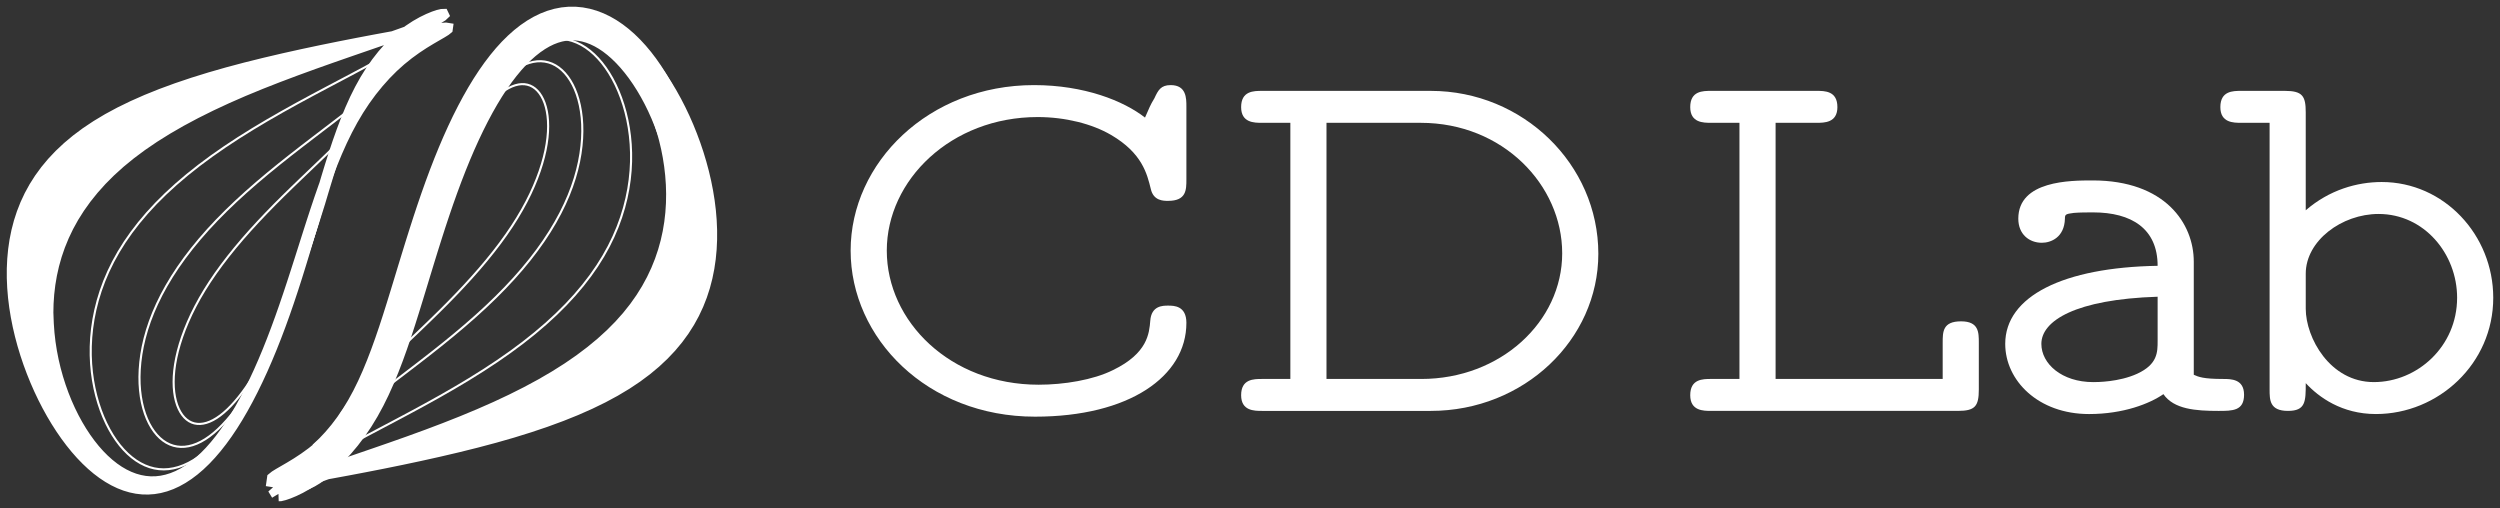
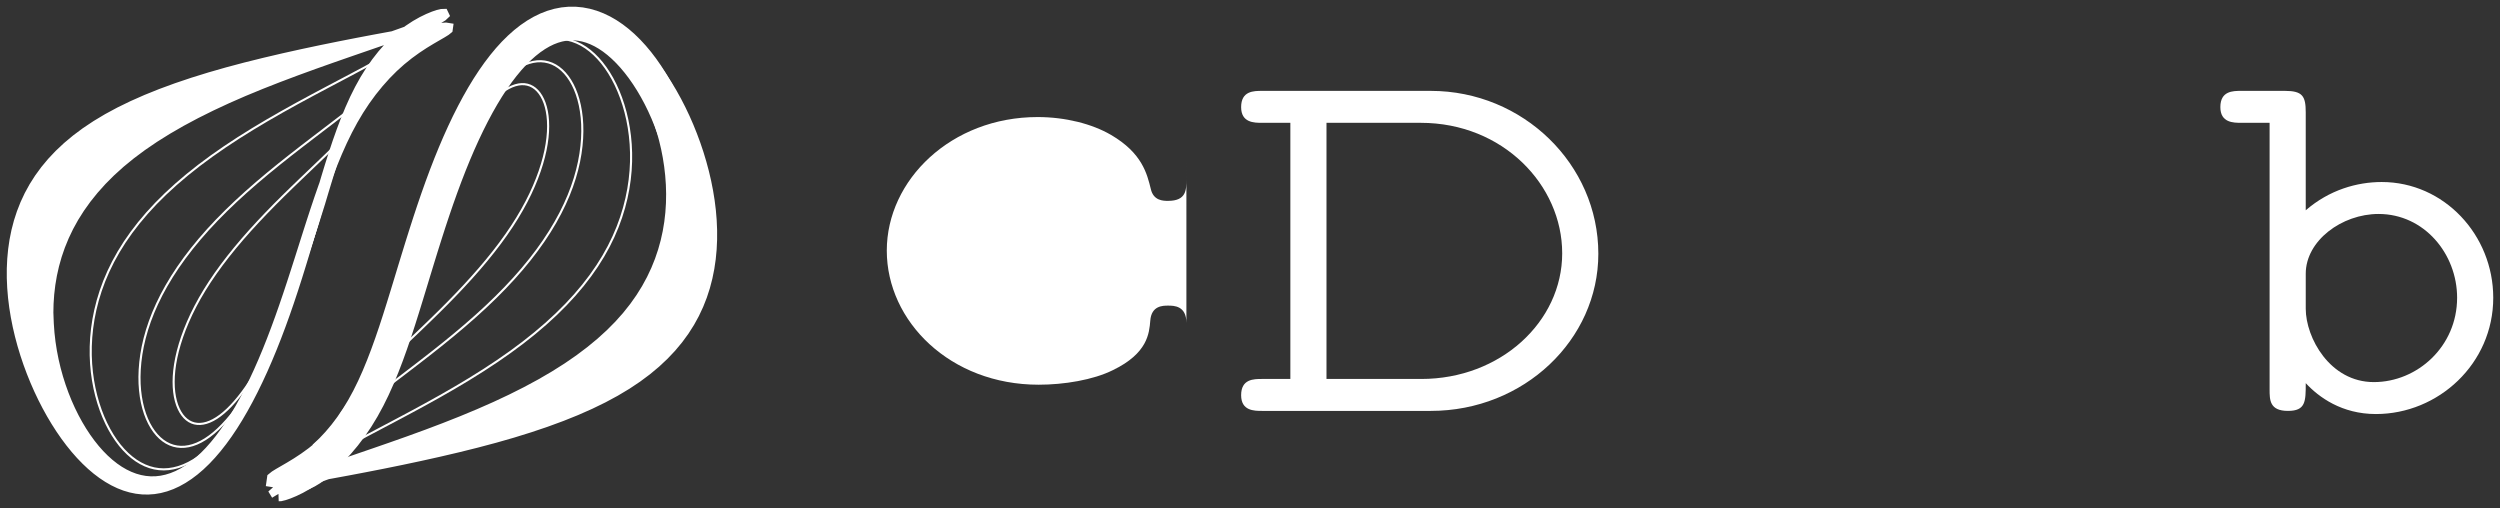
<svg xmlns="http://www.w3.org/2000/svg" xmlns:ns1="http://www.inkscape.org/namespaces/inkscape" xmlns:ns2="http://sodipodi.sourceforge.net/DTD/sodipodi-0.dtd" viewBox="0 0 370.188 75.223" height="75.223" width="370.188" xml:space="preserve" version="1.1" id="svg2" ns1:version="0.91 r13725" ns2:docname="logocdlab-o-i.svg">
  <rect x="0" y="0" width="370.188" height="75.223" fill="#333333" stroke="none" />
  <ns2:namedview pagecolor="#ffffff" bordercolor="#666666" borderopacity="1" objecttolerance="10" gridtolerance="10" guidetolerance="10" ns1:pageopacity="0" ns1:pageshadow="2" ns1:window-width="1280" ns1:window-height="705" id="namedview27" showgrid="false" ns1:zoom="1.1075447" ns1:cx="128.21153" ns1:cy="37.611443" ns1:window-x="0" ns1:window-y="1" ns1:window-maximized="1" ns1:current-layer="svg2" />
  <defs id="defs6">
    <clipPath id="clipPath18" clipPathUnits="userSpaceOnUse">
      <path id="path20" d="m 34.867,34.859 991.891,0 0,681.914 -991.891,0 0,-681.914 z" />
    </clipPath>
  </defs>
  <g id="g4249">
    <g id="g4236">
      <path id="path22" style="fill:#ffffff;fill-opacity:1;fill-rule:evenodd;stroke:none" d="m 7.123,46.383 0.03,-1.418 0.098,-1.425 0.168,-1.431 0.243,-1.433 0.322,-1.433 0.404,-1.43 0.491,-1.425 0.581,-1.418 0.674,-1.408 0.772,-1.397 0.874,-1.384 0.979,-1.37 1.086,-1.353 1.197,-1.336 1.313,-1.317 1.434,-1.297 1.558,-1.276 1.683,-1.254 1.807,-1.231 1.93,-1.207 2.049,-1.183 2.163,-1.157 2.272,-1.131 2.371,-1.104 2.462,-1.077 2.542,-1.048 2.596,-1.018 2.621,-0.986 2.615,-0.952 2.578,-0.915 2.509,-0.875 2.406,-0.831 2.269,-0.783 2.096,-0.731 1.886,-0.672 1.638,-0.609 1.353,-0.539 1.054,-0.464 0.761,-0.381 0.477,-0.291 0.207,-0.195 -0.045,-0.095 -0.277,0.009 -0.482,0.115 -0.658,0.224 -0.801,0.332 -0.909,0.442 -0.974,0.552 -1.005,0.66 -1.009,0.766 -0.993,0.869 -0.964,0.968 -0.931,1.062 -0.901,1.151 -0.865,1.236 -0.819,1.316 -0.773,1.39 -0.729,1.459 -0.686,1.522 -0.65,1.579 -0.619,1.631 -0.595,1.679 -0.574,1.719 -0.557,1.755 -0.545,1.785 -0.537,1.809 -0.535,1.828 -0.535,1.841 -0.538,1.849 -0.544,1.853 -0.551,1.851 -0.561,1.844 -0.571,1.833 -0.584,1.817 -0.598,1.795 -0.613,1.77 -0.628,1.74 -0.644,1.706 -0.66,1.667 -0.675,1.625 -0.69,1.579 -0.706,1.529 -0.719,1.476 -0.733,1.42 -0.745,1.36 -0.758,1.298 -0.77,1.232 -0.782,1.165 -0.792,1.094 -0.803,1.022 -0.812,0.947 -0.821,0.872 -0.829,0.794 -0.836,0.715 -0.842,0.635 -0.846,0.555 -0.85,0.473 -0.853,0.391 -0.855,0.309 -0.856,0.227 -0.858,0.145 -0.858,0.064 -0.857,-0.017 -0.857,-0.097 -0.854,-0.176 -0.852,-0.253 -0.847,-0.33 -0.842,-0.405 -0.835,-0.478 -0.828,-0.549 -0.818,-0.618 -0.807,-0.684 -0.794,-0.749 -0.782,-0.811 -0.767,-0.871 -0.751,-0.927 -0.733,-0.981 -0.714,-1.032 -0.693,-1.08 -0.67,-1.125 -0.645,-1.166 -0.619,-1.205 -0.59,-1.24 -0.559,-1.272 -0.526,-1.301 -0.492,-1.327 -0.454,-1.35 -0.414,-1.369 -0.372,-1.385 -0.326,-1.398 -0.279,-1.408 -0.228,-1.414 -0.176,-1.418 -0.119,-1.419 -0.061,-1.417 0,-1.412 0.065,-1.404 0.132,-1.395 0.202,-1.382 0.276,-1.368 0.352,-1.351 0.433,-1.332 0.516,-1.311 0.603,-1.288 0.693,-1.264 0.787,-1.238 0.884,-1.211 0.985,-1.182 1.089,-1.154 1.196,-1.123 1.307,-1.092 1.423,-1.062 1.544,-1.029 1.667,-0.999 1.792,-0.966 1.918,-0.935 2.043,-0.903 2.167,-0.872 2.286,-0.84 2.401,-0.809 2.511,-0.779 2.613,-0.749 2.703,-0.719 2.769,-0.688 2.807,-0.658 2.817,-0.626 2.794,-0.593 2.738,-0.557 2.644,-0.518 2.512,-0.477 2.338,-0.431 2.121,-0.381 1.857,-0.326 1.549,-0.266 1.222,-0.199 0.896,-0.126 0.578,-0.044 0.271,0.043 -0.019,0.134 -0.287,0.23 -0.528,0.328 -0.737,0.427 -0.908,0.528 -1.033,0.629 -1.109,0.731 -1.147,0.831 -1.153,0.928 -1.136,1.022 -1.105,1.112 -1.068,1.196 -1.033,1.274 -0.985,1.349 -0.932,1.417 -0.877,1.48 -0.824,1.537 -0.773,1.588 -0.73,1.634 -0.692,1.673 -0.663,1.708 -0.635,1.736 -0.612,1.759 -0.595,1.776 -0.583,1.788 -0.575,1.794 -0.57,1.795 -0.569,1.792 -0.571,1.782 -0.574,1.77 -0.581,1.751 -0.589,1.728 -0.599,1.701 -0.61,1.67 -0.622,1.634 -0.635,1.594 -0.648,1.551 -0.662,1.504 -0.675,1.454 -0.688,1.4 -0.7,1.343 -0.712,1.284 -0.723,1.221 -0.734,1.156 -0.745,1.089 -0.754,1.019 -0.763,0.947 -0.771,0.875 -0.78,0.799 -0.786,0.723 -0.792,0.645 -0.796,0.567 -0.8,0.488 -0.802,0.409 -0.803,0.329 -0.803,0.249 -0.802,0.17 -0.801,0.09 -0.798,0.011 -0.794,-0.068 -0.789,-0.145 -0.784,-0.221 -0.777,-0.297 -0.769,-0.37 -0.759,-0.442 -0.748,-0.513 -0.734,-0.582 -0.72,-0.648 -0.704,-0.712 -0.686,-0.774 -0.666,-0.834 -0.645,-0.891 -0.622,-0.945 -0.596,-0.997 -0.569,-1.046 -0.539,-1.092 -0.507,-1.135 -0.472,-1.176 -0.435,-1.213 -0.396,-1.247 -0.354,-1.279 -0.309,-1.307 -0.261,-1.333 -0.21,-1.355 -0.157,-1.375 -0.1,-1.391 -0.06,-1.547" ns1:connector-curvature="0" />
      <path id="path24" style="fill:none;stroke:#ffffff;stroke-width:1.557;stroke-linecap:butt;stroke-linejoin:miter;stroke-miterlimit:10;stroke-dasharray:none;stroke-opacity:1" d="m 7.123,46.383 0.03,-1.418 0.098,-1.425 0.168,-1.431 0.243,-1.433 0.322,-1.433 0.404,-1.43 0.491,-1.425 0.581,-1.418 0.674,-1.408 0.772,-1.397 0.874,-1.384 0.979,-1.37 1.086,-1.353 1.197,-1.336 1.313,-1.317 1.434,-1.297 1.558,-1.276 1.683,-1.254 1.807,-1.231 1.93,-1.207 2.049,-1.183 2.163,-1.157 2.272,-1.131 2.371,-1.104 2.462,-1.077 2.542,-1.048 2.596,-1.018 2.621,-0.986 2.615,-0.952 2.578,-0.915 2.509,-0.875 2.406,-0.831 2.269,-0.783 2.096,-0.731 1.886,-0.672 1.638,-0.609 1.353,-0.539 1.054,-0.464 0.761,-0.381 0.477,-0.291 0.207,-0.195 -0.045,-0.095 -0.277,0.009 -0.482,0.115 -0.658,0.224 -0.801,0.332 -0.909,0.442 -0.974,0.552 -1.005,0.66 -1.009,0.766 -0.993,0.869 -0.964,0.968 -0.931,1.062 -0.901,1.151 -0.865,1.236 -0.819,1.316 -0.773,1.39 -0.729,1.459 -0.686,1.522 -0.65,1.579 -0.619,1.631 -0.595,1.679 -0.574,1.719 -0.557,1.755 -0.545,1.785 -0.537,1.809 -0.535,1.828 -0.535,1.841 -0.538,1.849 -0.544,1.853 -0.551,1.851 -0.561,1.844 -0.571,1.833 -0.584,1.817 -0.598,1.795 -0.613,1.77 -0.628,1.74 -0.644,1.706 -0.66,1.667 -0.675,1.625 -0.69,1.579 -0.706,1.529 -0.719,1.476 -0.733,1.42 -0.745,1.36 -0.758,1.298 -0.77,1.232 -0.782,1.165 -0.792,1.094 -0.803,1.022 -0.812,0.947 -0.821,0.872 -0.829,0.794 -0.836,0.715 -0.842,0.635 -0.846,0.555 -0.85,0.473 -0.853,0.391 -0.855,0.309 -0.856,0.227 -0.858,0.145 -0.858,0.064 -0.857,-0.017 -0.857,-0.097 -0.854,-0.176 -0.852,-0.253 -0.847,-0.33 -0.842,-0.405 -0.835,-0.478 -0.828,-0.549 -0.818,-0.618 -0.807,-0.684 -0.794,-0.749 -0.782,-0.811 -0.767,-0.871 -0.751,-0.927 -0.733,-0.981 -0.714,-1.032 -0.693,-1.08 -0.67,-1.125 -0.645,-1.166 -0.619,-1.205 -0.59,-1.24 -0.559,-1.272 -0.526,-1.301 -0.492,-1.327 -0.454,-1.35 -0.414,-1.369 -0.372,-1.385 -0.326,-1.398 -0.279,-1.408 -0.228,-1.414 -0.176,-1.418 -0.119,-1.419 -0.061,-1.417 0,-1.412 0.065,-1.404 0.132,-1.395 0.202,-1.382 0.276,-1.368 0.352,-1.351 0.433,-1.332 0.516,-1.311 0.603,-1.288 0.693,-1.264 0.787,-1.238 0.884,-1.211 0.985,-1.182 1.089,-1.154 1.196,-1.123 1.307,-1.092 1.423,-1.062 1.544,-1.029 1.667,-0.999 1.792,-0.966 1.918,-0.935 2.043,-0.903 2.167,-0.872 2.286,-0.84 2.401,-0.809 2.511,-0.779 2.613,-0.749 2.703,-0.719 2.769,-0.688 2.807,-0.658 2.817,-0.626 2.794,-0.593 2.738,-0.557 2.644,-0.518 2.512,-0.477 2.338,-0.431 2.121,-0.381 1.857,-0.326 1.549,-0.266 1.222,-0.199 0.896,-0.126 0.578,-0.044 0.271,0.043 -0.019,0.134 -0.287,0.23 -0.528,0.328 -0.737,0.427 -0.908,0.528 -1.033,0.629 -1.109,0.731 -1.147,0.831 -1.153,0.928 -1.136,1.022 -1.105,1.112 -1.068,1.196 -1.033,1.274 -0.985,1.349 -0.932,1.417 -0.877,1.48 -0.824,1.537 -0.773,1.588 -0.73,1.634 -0.692,1.673 -0.663,1.708 -0.635,1.736 -0.612,1.759 -0.595,1.776 -0.583,1.788 -0.575,1.794 -0.57,1.795 -0.569,1.792 -0.571,1.782 -0.574,1.77 -0.581,1.751 -0.589,1.728 -0.599,1.701 -0.61,1.67 -0.622,1.634 -0.635,1.594 -0.648,1.551 -0.662,1.504 -0.675,1.454 -0.688,1.4 -0.7,1.343 -0.712,1.284 -0.723,1.221 -0.734,1.156 -0.745,1.089 -0.754,1.019 -0.763,0.947 -0.771,0.875 -0.78,0.799 -0.786,0.723 -0.792,0.645 -0.796,0.567 -0.8,0.488 -0.802,0.409 -0.803,0.329 -0.803,0.249 -0.802,0.17 -0.801,0.09 -0.798,0.011 -0.794,-0.068 -0.789,-0.145 -0.784,-0.221 -0.777,-0.297 -0.769,-0.37 -0.759,-0.442 -0.748,-0.513 -0.734,-0.582 -0.72,-0.648 -0.704,-0.712 -0.686,-0.774 -0.666,-0.834 -0.645,-0.891 -0.622,-0.945 -0.596,-0.997 -0.569,-1.046 -0.539,-1.092 -0.507,-1.135 -0.472,-1.176 -0.435,-1.213 -0.396,-1.247 -0.354,-1.279 -0.309,-1.307 -0.261,-1.333 -0.21,-1.355 -0.157,-1.375 -0.1,-1.391 -0.06,-1.547" ns1:connector-curvature="0" />
      <path id="path26" style="fill:none;stroke:#ffffff;stroke-width:0.311;stroke-linecap:butt;stroke-linejoin:miter;stroke-miterlimit:10;stroke-dasharray:none;stroke-opacity:1" d="m 40.77,50.599 -0.649,1.48 -0.662,1.438 -0.672,1.392 -0.683,1.343 -0.691,1.292 -0.699,1.237 -0.706,1.18 -0.713,1.12 -0.719,1.058 -0.726,0.992 -0.731,0.926 -0.736,0.858 -0.74,0.787 -0.743,0.716 -0.746,0.643 -0.747,0.569 -0.747,0.494 -0.746,0.419 -0.743,0.343 -0.739,0.268 -0.734,0.191 -0.726,0.116 -0.719,0.04 -0.711,-0.036 -0.701,-0.109 -0.69,-0.184 -0.678,-0.256 -0.664,-0.328 -0.649,-0.397 -0.632,-0.466 -0.614,-0.533 -0.593,-0.598 -0.571,-0.662 -0.546,-0.723 -0.519,-0.783 -0.491,-0.839 -0.459,-0.894 -0.426,-0.946 -0.39,-0.996 -0.351,-1.043 -0.31,-1.088 -0.266,-1.13 -0.218,-1.169 -0.168,-1.206 -0.114,-1.239 -0.057,-1.271 0.004,-1.299 0.066,-1.325 0.134,-1.349 0.204,-1.369 0.278,-1.387 0.355,-1.402 0.435,-1.415 0.521,-1.426 0.611,-1.434 0.704,-1.44 0.801,-1.443 0.901,-1.445 1.004,-1.444 1.108,-1.441 1.215,-1.438 1.322,-1.431 1.431,-1.422 1.54,-1.413 1.645,-1.401 1.749,-1.387 1.85,-1.373 1.945,-1.356 2.032,-1.338 2.107,-1.317 2.168,-1.295 2.212,-1.27 2.235,-1.242 2.236,-1.211 2.21,-1.176 2.155,-1.139 2.071,-1.098 1.96,-1.052 1.817,-1.001 1.649,-0.944 1.458,-0.88 1.25,-0.812 1.029,-0.738 0.799,-0.659 0.566,-0.574 0.333,-0.484 0.11,-0.39 -0.087,-0.29 -0.258,-0.187 -0.404,-0.08 -9.662,9.69 -0.573,1.347 -0.549,1.412 -0.529,1.471 -0.513,1.525 -0.5,1.574 -0.491,1.618 -0.485,1.658 -0.483,1.692 -0.483,1.721 -0.486,1.745 -0.492,1.764 -0.501,1.778 -0.512,1.787 -0.524,1.791 -0.538,1.79 -0.552,1.785 -0.567,1.775 -0.581,1.76 -0.595,1.742 -0.609,1.718 -0.625,1.692 -0.64,1.659 -0.646,1.52" ns1:connector-curvature="0" />
      <path id="path28" style="fill:none;stroke:#ffffff;stroke-width:0.311;stroke-linecap:butt;stroke-linejoin:miter;stroke-miterlimit:10;stroke-dasharray:none;stroke-opacity:1" d="m 46.929,33.39 -0.473,1.509 -0.486,1.512 -0.498,1.509 -0.511,1.504 -0.522,1.493 -0.534,1.48 -0.544,1.463 -0.554,1.441 -0.564,1.417 -0.574,1.389 -0.584,1.357 -0.593,1.322 -0.602,1.284 -0.61,1.243 -0.617,1.198 -0.624,1.152 -0.629,1.103 -0.634,1.05 -0.638,0.996 -0.641,0.94 -0.642,0.881 -0.642,0.821 -0.643,0.759 -0.641,0.696 -0.64,0.631 -0.637,0.565 -0.634,0.498 -0.629,0.431 -0.624,0.362 -0.617,0.293 -0.609,0.224 -0.599,0.155 -0.588,0.086 -0.576,0.017 -0.561,-0.052 -0.546,-0.12 -0.528,-0.188 -0.509,-0.254 -0.488,-0.319 -0.466,-0.384 -0.441,-0.447 -0.415,-0.509 -0.386,-0.568 -0.355,-0.627 -0.321,-0.684 -0.286,-0.74 -0.247,-0.792 -0.206,-0.844 -0.164,-0.893 -0.118,-0.941 -0.069,-0.985 -0.018,-1.029 0.036,-1.069 0.091,-1.107 0.15,-1.144 0.212,-1.177 0.279,-1.208 0.349,-1.237 0.421,-1.264 0.496,-1.288 0.574,-1.31 0.653,-1.329 0.734,-1.346 0.816,-1.361 0.899,-1.373 0.982,-1.383 1.065,-1.392 1.148,-1.397 1.229,-1.401 1.308,-1.401 1.385,-1.4 1.456,-1.397 1.521,-1.39 1.578,-1.381 1.625,-1.37 1.66,-1.354 1.683,-1.337 1.69,-1.316 1.682,-1.291 1.655,-1.263 1.609,-1.231 1.549,-1.196 1.468,-1.155 1.369,-1.109 1.256,-1.06 1.129,-1.004 0.992,-0.944 0.847,-0.88 0.697,-0.811 0.542,-0.738 0.388,-0.66 0.237,-0.58 0.1,-0.494 -0.022,-0.405 -0.129,-0.313 -0.223,-0.219 -0.303,-0.124 -0.369,-0.027 -0.421,0.069 -0.461,0.164 -0.489,0.257 -0.509,0.35 -0.518,0.443 -0.519,0.532 -0.512,0.619 -0.501,0.704 -0.488,0.786 -0.476,0.864 -0.467,0.939 -0.461,1.01 -0.451,1.079 -0.442,1.142 -0.433,1.202 -0.427,1.258 -0.424,1.309 -0.421,1.357 -0.421,1.4 -0.423,1.438 -0.428,1.473 -0.433,1.503 -0.44,1.53 -0.448,1.551 -0.458,1.568 -0.763,2.683" ns1:connector-curvature="0" />
      <path id="path30" style="fill:none;stroke:#ffffff;stroke-width:0.311;stroke-linecap:butt;stroke-linejoin:miter;stroke-miterlimit:10;stroke-dasharray:none;stroke-opacity:1" d="m 47.94,30.311 -0.411,1.306 -0.419,1.318 -0.429,1.326 -0.44,1.331 -0.45,1.332 -0.46,1.329 -0.47,1.323 -0.48,1.314 -0.49,1.301 -0.499,1.285 -0.506,1.266 -0.514,1.244 -0.519,1.218 -0.526,1.19 -0.532,1.159 -0.538,1.123 -0.542,1.087 -0.547,1.047 -0.55,1.005 -0.553,0.961 -0.555,0.914 -0.556,0.866 -0.556,0.815 -0.555,0.764 -0.553,0.71 -0.55,0.654 -0.546,0.597 -0.54,0.54 -0.534,0.48 -0.528,0.421 -0.519,0.36 -0.51,0.299 -0.499,0.237 -0.487,0.176 -0.473,0.114 -0.459,0.052 -0.442,-0.01 -0.424,-0.071 -0.404,-0.132 -0.383,-0.193 -0.36,-0.253 -0.335,-0.312 -0.309,-0.37 -0.28,-0.426 -0.252,-0.482 -0.219,-0.537 -0.185,-0.589 -0.147,-0.641 -0.107,-0.691 -0.066,-0.739 -0.021,-0.786 0.025,-0.831 0.073,-0.874 0.123,-0.915 0.176,-0.954 0.23,-0.992 0.285,-1.027 0.342,-1.06 0.4,-1.091 0.46,-1.12 0.52,-1.146 0.584,-1.17 0.648,-1.192 0.715,-1.212 0.781,-1.23 0.846,-1.245 0.91,-1.258 0.971,-1.268 1.029,-1.276 1.083,-1.282 1.132,-1.284 1.176,-1.284 1.213,-1.281 1.243,-1.276 1.27,-1.268 1.285,-1.256 1.288,-1.242 1.278,-1.224 1.257,-1.202 1.225,-1.176 1.182,-1.147 1.129,-1.114 6.857,-9.749 -0.085,-0.267 -0.146,-0.187 -0.2,-0.107 -0.248,-0.026 -0.286,0.056 -0.314,0.136 -0.333,0.217 -0.345,0.297 -0.353,0.376 -0.357,0.452 -0.36,0.527 -0.363,0.599 -0.368,0.668 -0.371,0.735 -0.37,0.8 -0.369,0.862 -0.367,0.921 -0.366,0.976 -0.365,1.028 -0.366,1.077 -0.368,1.123 -0.37,1.165 -0.376,1.203 -0.382,1.238 -0.387,1.269 -0.394,1.296 -0.401,1.32 -0.496,1.661" ns1:connector-curvature="0" />
      <path id="path32" style="fill:#ffffff;fill-opacity:1;fill-rule:evenodd;stroke:none" d="m 41.232,73.134 0.276,-0.009 0.482,-0.116 0.658,-0.224 0.801,-0.332 0.908,-0.442 0.975,-0.551 1.005,-0.66 1.009,-0.766 0.993,-0.869 0.964,-0.968 0.932,-1.062 0.901,-1.152 0.865,-1.236 0.819,-1.315 0.773,-1.39 0.729,-1.459 0.687,-1.522 0.649,-1.58 0.619,-1.632 0.596,-1.678 0.574,-1.719 0.557,-1.755 0.545,-1.785 0.538,-1.809 0.534,-1.828 0.535,-1.841 0.538,-1.849 0.544,-1.853 0.551,-1.851 0.56,-1.844 0.571,-1.833 0.584,-1.817 0.598,-1.795 0.613,-1.77 0.628,-1.74 0.643,-1.706 0.66,-1.667 0.675,-1.625 0.691,-1.579 0.706,-1.529 0.719,-1.476 0.732,-1.419 0.746,-1.36 0.758,-1.297 0.77,-1.232 0.781,-1.165 0.792,-1.094 0.803,-1.022 0.812,-0.948 0.821,-0.872 0.829,-0.794 0.836,-0.715 0.842,-0.635 0.847,-0.555 0.85,-0.473 0.853,-0.391 0.855,-0.309 0.856,-0.227 0.858,-0.145 0.858,-0.064 0.857,0.017 0.857,0.097 0.855,0.176 0.851,0.254 0.847,0.33 0.842,0.405 0.835,0.478 0.827,0.549 0.818,0.618 0.807,0.685 0.795,0.749 0.782,0.811 0.768,0.871 0.751,0.927 0.733,0.981 0.714,1.032 0.693,1.08 0.67,1.124 0.646,1.167 0.619,1.205 0.59,1.24 0.559,1.272 0.526,1.302 0.491,1.327 0.454,1.35 0.413,1.369 0.372,1.385 0.327,1.398 0.278,1.407 0.229,1.415 0.175,1.417 0.12,1.419 0.061,1.417 -5e-4,1.412 -0.065,1.404 -0.132,1.395 -0.202,1.382 -0.276,1.368 -0.352,1.351 -0.432,1.332 -0.516,1.31 -0.603,1.288 -0.693,1.264 -0.787,1.238 -0.884,1.21 -0.985,1.183 -1.09,1.153 -1.196,1.123 -1.307,1.092 -1.423,1.061 -1.544,1.03 -1.667,0.998 -1.792,0.966 -1.918,0.934 -2.043,0.903 -2.167,0.871 -2.287,0.84 -2.401,0.81 -2.51,0.779 -2.614,0.749 -2.703,0.719 -2.769,0.689 -2.808,0.658 -2.817,0.626 -2.794,0.593 -2.738,0.557 -2.644,0.518 -2.512,0.477 -2.339,0.431 -2.121,0.381 -1.857,0.326 -1.548,0.266 -1.222,0.2 -0.897,0.126 -0.578,0.044 -0.271,-0.042 0.019,-0.134 0.287,-0.23 0.528,-0.328 0.737,-0.427 0.908,-0.528 1.033,-0.629 1.11,-0.731 1.147,-0.831 1.153,-0.928 1.136,-1.022 1.105,-1.112 1.068,-1.196 1.032,-1.275 0.985,-1.348 0.932,-1.417 0.877,-1.48 0.823,-1.537 0.774,-1.588 0.729,-1.634 0.693,-1.674 0.663,-1.708 0.635,-1.736 0.612,-1.759 0.595,-1.776 0.583,-1.788 0.575,-1.794 0.57,-1.796 0.569,-1.791 0.571,-1.783 0.575,-1.769 0.581,-1.751 0.589,-1.728 0.599,-1.702 0.61,-1.669 0.622,-1.634 0.635,-1.595 0.648,-1.551 0.662,-1.504 0.675,-1.454 0.688,-1.4 0.7,-1.343 0.712,-1.284 0.723,-1.221 0.734,-1.156 0.744,-1.089 0.754,-1.019 0.764,-0.948 0.771,-0.874 0.779,-0.799 0.786,-0.723 0.791,-0.646 0.796,-0.567 0.8,-0.488 0.802,-0.409 0.803,-0.329 0.803,-0.249 0.802,-0.169 0.8,-0.09 0.798,-0.011 0.794,0.067 0.79,0.145 0.784,0.221 0.777,0.296 0.769,0.37 0.759,0.443 0.748,0.513 0.735,0.582 0.72,0.648 0.704,0.712 0.685,0.774 0.666,0.833 0.645,0.891 0.622,0.945 0.596,0.997 0.568,1.046 0.539,1.092 0.507,1.135 0.473,1.175 0.435,1.213 0.396,1.248 0.353,1.279 0.309,1.307 0.261,1.332 0.21,1.355 0.157,1.374 0.1,1.391 0.039,1.404 -0.025,1.415 -0.092,1.423 -0.163,1.428 -0.237,1.43 -0.315,1.43 -0.397,1.428 -0.482,1.424 -0.571,1.417 -0.664,1.408 -0.76,1.397 -0.861,1.384 -0.967,1.37 -1.077,1.355 -1.19,1.336 -1.307,1.318 -1.425,1.298 -1.546,1.277 -1.667,1.255 -1.789,1.232 -1.911,1.208 -2.031,1.184 -2.147,1.158 -2.257,1.133 -2.359,1.107 -2.451,1.079 -2.526,1.051 -2.583,1.021 -2.615,0.989 -2.621,0.955 -2.595,0.918 -2.535,0.879 -2.435,0.836 -2.292,0.789 -2.109,0.738 -1.893,0.681 -1.649,0.617 -1.382,0.547 -1.101,0.47 -0.811,0.387 -0.519,0.299 -0.233,0.207 0.089,0.147" ns1:connector-curvature="0" />
      <path id="path34" style="fill:none;stroke:#ffffff;stroke-width:2.179;stroke-linecap:butt;stroke-linejoin:miter;stroke-miterlimit:10;stroke-dasharray:none;stroke-opacity:1" d="m 41.232,73.134 0.276,-0.009 0.482,-0.116 0.658,-0.224 0.801,-0.332 0.908,-0.442 0.975,-0.551 1.005,-0.66 1.009,-0.766 0.993,-0.869 0.964,-0.968 0.932,-1.062 0.901,-1.152 0.865,-1.236 0.819,-1.315 0.773,-1.39 0.729,-1.459 0.687,-1.522 0.649,-1.58 0.619,-1.632 0.596,-1.678 0.574,-1.719 0.557,-1.755 0.545,-1.785 0.538,-1.809 0.534,-1.828 0.535,-1.841 0.538,-1.849 0.544,-1.853 0.551,-1.851 0.56,-1.844 0.571,-1.833 0.584,-1.817 0.598,-1.795 0.613,-1.77 0.628,-1.74 0.643,-1.706 0.66,-1.667 0.675,-1.625 0.691,-1.579 0.706,-1.529 0.719,-1.476 0.732,-1.419 0.746,-1.36 0.758,-1.297 0.77,-1.232 0.781,-1.165 0.792,-1.094 0.803,-1.022 0.812,-0.948 0.821,-0.872 0.829,-0.794 0.836,-0.715 0.842,-0.635 0.847,-0.555 0.85,-0.473 0.853,-0.391 0.855,-0.309 0.856,-0.227 0.858,-0.145 0.858,-0.064 0.857,0.017 0.857,0.097 0.855,0.176 0.851,0.254 0.847,0.33 0.842,0.405 0.835,0.478 0.827,0.549 0.818,0.618 0.807,0.685 0.795,0.749 0.782,0.811 0.768,0.871 0.751,0.927 0.733,0.981 0.714,1.032 0.693,1.08 0.67,1.124 0.646,1.167 0.619,1.205 0.59,1.24 0.559,1.272 0.526,1.302 0.491,1.327 0.454,1.35 0.413,1.369 0.372,1.385 0.327,1.398 0.278,1.407 0.229,1.415 0.175,1.417 0.12,1.419 0.061,1.417 -5e-4,1.412 -0.065,1.404 -0.132,1.395 -0.202,1.382 -0.276,1.368 -0.352,1.351 -0.432,1.332 -0.516,1.31 -0.603,1.288 -0.693,1.264 -0.787,1.238 -0.884,1.21 -0.985,1.183 -1.09,1.153 -1.196,1.123 -1.307,1.092 -1.423,1.061 -1.544,1.03 -1.667,0.998 -1.792,0.966 -1.918,0.934 -2.043,0.903 -2.167,0.871 -2.287,0.84 -2.401,0.81 -2.51,0.779 -2.614,0.749 -2.703,0.719 -2.769,0.689 -2.808,0.658 -2.817,0.626 -2.794,0.593 -2.738,0.557 -2.644,0.518 -2.512,0.477 -2.339,0.431 -2.121,0.381 -1.857,0.326 -1.548,0.266 -1.222,0.2 -0.897,0.126 -0.578,0.044 -0.271,-0.042 0.019,-0.134 0.287,-0.23 0.528,-0.328 0.737,-0.427 0.908,-0.528 1.033,-0.629 1.11,-0.731 1.147,-0.831 1.153,-0.928 1.136,-1.022 1.105,-1.112 1.068,-1.196 1.032,-1.275 0.985,-1.348 0.932,-1.417 0.877,-1.48 0.823,-1.537 0.774,-1.588 0.729,-1.634 0.693,-1.674 0.663,-1.708 0.635,-1.736 0.612,-1.759 0.595,-1.776 0.583,-1.788 0.575,-1.794 0.57,-1.796 0.569,-1.791 0.571,-1.783 0.575,-1.769 0.581,-1.751 0.589,-1.728 0.599,-1.702 0.61,-1.669 0.622,-1.634 0.635,-1.595 0.648,-1.551 0.662,-1.504 0.675,-1.454 0.688,-1.4 0.7,-1.343 0.712,-1.284 0.723,-1.221 0.734,-1.156 0.744,-1.089 0.754,-1.019 0.764,-0.948 0.771,-0.874 0.779,-0.799 0.786,-0.723 0.791,-0.646 0.796,-0.567 0.8,-0.488 0.802,-0.409 0.803,-0.329 0.803,-0.249 0.802,-0.169 0.8,-0.09 0.798,-0.011 0.794,0.067 0.79,0.145 0.784,0.221 0.777,0.296 0.769,0.37 0.759,0.443 0.748,0.513 0.735,0.582 0.72,0.648 0.704,0.712 0.685,0.774 0.666,0.833 0.645,0.891 0.622,0.945 0.596,0.997 0.568,1.046 0.539,1.092 0.507,1.135 0.473,1.175 0.435,1.213 0.396,1.248 0.353,1.279 0.309,1.307 0.261,1.332 0.21,1.355 0.157,1.374 0.1,1.391 0.039,1.404 -0.025,1.415 -0.092,1.423 -0.163,1.428 -0.237,1.43 -0.315,1.43 -0.397,1.428 -0.482,1.424 -0.571,1.417 -0.664,1.408 -0.76,1.397 -0.861,1.384 -0.967,1.37 -1.077,1.355 -1.19,1.336 -1.307,1.318 -1.425,1.298 -1.546,1.277 -1.667,1.255 -1.789,1.232 -1.911,1.208 -2.031,1.184 -2.147,1.158 -2.257,1.133 -2.359,1.107 -2.451,1.079 -2.526,1.051 -2.583,1.021 -2.615,0.989 -2.621,0.955 -2.595,0.918 -2.535,0.879 -2.435,0.836 -2.292,0.789 -2.109,0.738 -1.893,0.681 -1.649,0.617 -1.382,0.547 -1.101,0.47 -0.811,0.387 -0.519,0.299 -0.233,0.207 0.089,0.147" ns1:connector-curvature="0" />
      <path id="path36" style="fill:none;stroke:#ffffff;stroke-width:4.981;stroke-linecap:butt;stroke-linejoin:miter;stroke-miterlimit:10;stroke-dasharray:none;stroke-opacity:1" d="m 48,67.659 1.049,-0.991 1.016,-1.082 0.982,-1.169 0.943,-1.25 0.898,-1.326 0.848,-1.398 0.798,-1.464 0.751,-1.523 0.708,-1.578 0.671,-1.627 0.641,-1.669 0.615,-1.708 0.594,-1.739 0.576,-1.766 0.564,-1.786 0.556,-1.801 0.553,-1.812 0.552,-1.816 0.555,-1.816 0.559,-1.811 0.567,-1.801 0.574,-1.786 0.586,-1.767 0.597,-1.743 0.61,-1.715 0.624,-1.682 0.638,-1.645 0.653,-1.605 0.667,-1.561 0.682,-1.512 0.695,-1.462 0.709,-1.406 0.721,-1.349 0.733,-1.288 0.745,-1.225 0.756,-1.158 0.767,-1.09 0.777,-1.019 0.786,-0.947 0.794,-0.873 0.802,-0.796 0.809,-0.72 0.814,-0.641 0.819,-0.562 0.822,-0.482 0.825,-0.402 0.826,-0.321 0.827,-0.241 0.826,-0.16 0.825,-0.08 0.824,0 0.821,0.079 0.817,0.157 0.812,0.233 0.806,0.309 0.8,0.383 0.791,0.456 0.781,0.526 0.769,0.595 0.756,0.662 0.742,0.726 0.726,0.788 0.708,0.847 0.689,0.904 0.668,0.959 0.645,1.009 0.62,1.058 0.593,1.103 0.565,1.147 0.533,1.186 0.499,1.222 0.464,1.256" ns1:connector-curvature="0" />
      <path id="path38" style="fill:none;stroke:#ffffff;stroke-width:0.311;stroke-linecap:butt;stroke-linejoin:miter;stroke-miterlimit:10;stroke-dasharray:none;stroke-opacity:1" d="m 61.394,37.548 0.541,-1.681 0.555,-1.671 0.568,-1.655 0.582,-1.636 0.597,-1.612 0.61,-1.585 0.624,-1.553 0.637,-1.518 0.649,-1.48 0.661,-1.438 0.672,-1.392 0.682,-1.344 0.692,-1.292 0.699,-1.237 0.706,-1.18 0.713,-1.12 0.72,-1.057 0.726,-0.993 0.731,-0.926 0.736,-0.858 0.74,-0.787 0.743,-0.716 0.746,-0.643 0.747,-0.569 0.747,-0.495 0.746,-0.419 0.743,-0.344 0.739,-0.267 0.734,-0.191 0.727,-0.116 0.719,-0.04 0.71,0.035 0.701,0.11 0.691,0.184 0.678,0.256 0.664,0.327 0.649,0.398 0.632,0.466 0.614,0.533 0.593,0.599 0.571,0.662 0.546,0.723 0.52,0.782 0.491,0.84 0.46,0.894 0.426,0.946 0.39,0.996 0.352,1.044 0.31,1.088 0.266,1.13 0.218,1.169 0.168,1.206 0.114,1.24 0.057,1.271 -0.003,1.299 -0.067,1.325 -0.134,1.349 -0.204,1.369 -0.278,1.387 -0.354,1.403 -0.435,1.416 -0.521,1.426 -0.611,1.434 -0.704,1.44 -0.802,1.443 -0.901,1.445 -1.004,1.444 -1.109,1.441 -1.215,1.437 -1.323,1.431 -1.431,1.423 -1.54,1.413 -1.645,1.401 -1.749,1.388 -1.85,1.373 -1.945,1.356 -2.032,1.338 -2.107,1.317 -2.168,1.295 -2.212,1.27 -2.235,1.242 -2.235,1.21 -2.21,1.177 -2.156,1.139 -2.071,1.098 -1.959,1.052 -1.818,1.001 -1.649,0.943 -1.458,0.881 -1.25,0.812 -1.029,0.738 -0.799,0.659 -0.565,0.574 -0.333,0.483 -0.111,0.39 0.087,0.291 0.259,0.187 0.404,0.081 0.524,-0.028 0.62,-0.138 0.692,-0.247 0.74,-0.355 0.767,-0.461 0.781,-0.564 0.78,-0.667 0.765,-0.766 0.739,-0.862 0.709,-0.954 0.676,-1.042 0.646,-1.125 0.624,-1.204 0.599,-1.278 0.573,-1.347 0.549,-1.412 0.529,-1.471 0.513,-1.525 0.5,-1.574 0.49,-1.618 0.485,-1.658 0.483,-1.692 0.483,-1.721 0.486,-1.745 0.492,-1.764 0.501,-1.778 0.512,-1.787 0.524,-1.791 0.639,-2.531" ns1:connector-curvature="0" />
      <path id="path40" style="fill:none;stroke:#ffffff;stroke-width:0.311;stroke-linecap:butt;stroke-linejoin:miter;stroke-miterlimit:10;stroke-dasharray:none;stroke-opacity:1" d="m 62.439,34.319 0.534,-1.48 0.544,-1.462 0.554,-1.441 0.564,-1.417 0.574,-1.389 0.584,-1.357 0.593,-1.322 0.602,-1.284 0.61,-1.243 0.617,-1.199 0.624,-1.151 0.629,-1.103 0.634,-1.05 0.638,-0.997 0.641,-0.94 0.642,-0.882 0.643,-0.821 0.642,-0.759 0.642,-0.696 0.64,-0.631 0.637,-0.565 0.634,-0.498 0.629,-0.43 0.624,-0.362 0.617,-0.293 0.609,-0.224 0.599,-0.155 0.588,-0.086 0.576,-0.017 0.561,0.052 0.546,0.12 0.528,0.187 0.509,0.253 0.488,0.319 0.466,0.384 0.442,0.447 0.415,0.508 0.386,0.569 0.355,0.627 0.322,0.684 0.285,0.739 0.247,0.793 0.207,0.844 0.163,0.894 0.118,0.94 0.069,0.986 0.018,1.029 -0.035,1.069 -0.092,1.107 -0.15,1.144 -0.212,1.177 -0.279,1.208 -0.348,1.237 -0.421,1.263 -0.496,1.288 -0.574,1.31 -0.653,1.329 -0.734,1.346 -0.816,1.361 -0.899,1.374 -0.982,1.384 -1.066,1.392 -1.148,1.397 -1.228,1.4 -1.309,1.401 -1.384,1.4 -1.456,1.397 -1.521,1.39 -1.578,1.381 -1.625,1.37 -1.661,1.355 -1.683,1.337 -1.69,1.315 -1.682,1.291 -1.655,1.263 -1.61,1.232 -1.548,1.196 -1.468,1.155 -1.369,1.11 -1.256,1.06 -1.129,1.004 -0.992,0.944 -0.848,0.88 -0.696,0.811 -0.543,0.738 -0.388,0.66 -0.237,0.58 -0.1,0.494 0.021,0.405 0.13,0.313 0.223,0.219 0.303,0.123 0.369,0.027 0.421,-0.069 0.461,-0.164 0.488,-0.257 0.509,-0.35 0.519,-0.442 0.519,-0.532 0.512,-0.619 0.501,-0.704 0.488,-0.786 0.476,-0.864 0.467,-0.939 0.461,-1.011 0.451,-1.078 0.442,-1.143 0.433,-1.202 0.428,-1.258 0.423,-1.31 0.421,-1.357 0.421,-1.399 0.423,-1.438 0.428,-1.473 0.433,-1.504 0.44,-1.529 0.448,-1.551 0.458,-1.568 0.469,-1.581 0.481,-1.589 0.494,-1.593 0.507,-1.593 0.52,-1.588 0.534,-1.581 0.248,-0.686" ns1:connector-curvature="0" />
      <path id="path42" style="fill:none;stroke:#ffffff;stroke-width:0.311;stroke-linecap:butt;stroke-linejoin:miter;stroke-miterlimit:10;stroke-dasharray:none;stroke-opacity:1" d="m 59.768,42.301 0.429,-1.326 0.44,-1.331 0.449,-1.332 0.46,-1.329 0.47,-1.323 0.48,-1.314 0.49,-1.301 0.499,-1.285 0.507,-1.266 0.514,-1.244 0.519,-1.218 0.526,-1.19 0.532,-1.158 0.537,-1.124 0.542,-1.087 0.546,-1.047 0.55,-1.005 0.553,-0.961 0.555,-0.915 0.556,-0.866 0.556,-0.816 0.555,-0.763 0.553,-0.709 0.55,-0.654 0.545,-0.597 0.54,-0.54 0.535,-0.48 0.527,-0.421 0.519,-0.36 0.51,-0.299 0.499,-0.238 0.487,-0.176 0.473,-0.114 0.459,-0.052 0.442,0.01 0.424,0.071 0.404,0.133 0.383,0.193 0.36,0.253 0.335,0.312 0.309,0.369 0.281,0.426 0.252,0.482 0.219,0.537 0.184,0.59 0.147,0.641 0.108,0.691 0.066,0.739 0.021,0.786 -0.025,0.831 -0.073,0.874 -0.123,0.915 -0.175,0.954 -0.23,0.992 -0.285,1.027 -0.342,1.06 -0.4,1.091 -0.459,1.119 -0.52,1.146 -0.584,1.17 -0.649,1.192 -0.714,1.212 -0.781,1.23 -0.846,1.245 -0.91,1.258 -0.971,1.268 -1.029,1.276 -1.083,1.281 -1.133,1.284 -1.176,1.284 -1.212,1.282 -1.243,1.276 -1.27,1.268 -1.285,1.256 -1.287,1.242 -1.278,1.223 -1.257,1.202 -1.225,1.176 -1.182,1.147 -1.13,1.114 -1.067,1.078 -0.996,1.038 -0.915,0.992 -0.827,0.944 -0.731,0.891 -0.627,0.836 -0.523,0.775 -0.423,0.712 -0.325,0.644 -0.233,0.573 -0.143,0.499 -0.061,0.423 0.015,0.346 0.085,0.267 0.146,0.186 0.2,0.107 0.248,0.026 0.286,-0.056 0.314,-0.136 0.333,-0.217 0.346,-0.297 0.352,-0.376 0.357,-0.452 0.36,-0.527 0.363,-0.599 0.368,-0.668 0.372,-0.735 0.37,-0.8 0.369,-0.862 0.367,-0.92 0.366,-0.976 0.366,-1.028 0.366,-1.077 0.367,-1.123 0.371,-1.164 0.376,-1.203 0.382,-1.238 0.387,-1.269 0.393,-1.296 0.401,-1.32 0.41,-1.339 0.42,-1.355 0.496,-1.59" ns1:connector-curvature="0" />
    </g>
-     <path ns1:connector-curvature="0" d="m 175.677,47.816 c 0,-2.561 -1.861,-2.561 -2.715,-2.561 -0.775,0 -2.482,0 -2.636,2.25 -0.156,1.861 -0.389,4.809 -5.509,7.291 -2.946,1.473 -7.29,2.17 -11.014,2.17 -13.106,0 -22.491,-9.383 -22.491,-19.854 0,-10.471 9.541,-19.779 22.337,-19.779 4.11,0 8.066,1.01 10.857,2.639 4.654,2.713 5.351,5.816 5.895,7.988 0.389,1.783 1.861,1.783 2.56,1.783 2.715,0 2.715,-1.629 2.715,-3.18 l 0,-10.781 c 0,-1.24 0,-3.18 -2.329,-3.18 -1.472,0 -1.861,0.775 -2.404,1.94 -0.698,1.164 -0.698,1.318 -1.396,2.869 -3.18,-2.482 -8.996,-4.809 -16.441,-4.809 -15.59,0 -27.148,11.479 -27.148,24.51 0,12.951 11.325,24.586 27.301,24.586 13.961,0 22.416,-5.973 22.416,-13.883" style="fill:#ffffff;fill-opacity:1;fill-rule:nonzero;stroke:none" id="path44" />
+     <path ns1:connector-curvature="0" d="m 175.677,47.816 c 0,-2.561 -1.861,-2.561 -2.715,-2.561 -0.775,0 -2.482,0 -2.636,2.25 -0.156,1.861 -0.389,4.809 -5.509,7.291 -2.946,1.473 -7.29,2.17 -11.014,2.17 -13.106,0 -22.491,-9.383 -22.491,-19.854 0,-10.471 9.541,-19.779 22.337,-19.779 4.11,0 8.066,1.01 10.857,2.639 4.654,2.713 5.351,5.816 5.895,7.988 0.389,1.783 1.861,1.783 2.56,1.783 2.715,0 2.715,-1.629 2.715,-3.18 l 0,-10.781 " style="fill:#ffffff;fill-opacity:1;fill-rule:nonzero;stroke:none" id="path44" />
    <path ns1:connector-curvature="0" d="m 236.674,37.578 c 0,-13.264 -11.168,-24.121 -24.817,-24.121 l -24.975,0 c -1.24,0 -3.101,0 -3.101,2.404 0,2.326 1.938,2.326 3.101,2.326 l 4.188,0 0,37.928 -4.188,0 c -1.24,0 -3.101,0 -3.101,2.404 0,2.326 1.938,2.326 3.101,2.326 l 24.975,0 c 13.804,0 24.817,-10.549 24.817,-23.268 z m -5.351,-0.078 c 0,10.16 -9.152,18.615 -20.864,18.615 l -14.039,0 0,-37.928 13.961,0 c 12.178,0 20.941,9.23 20.941,19.312" style="fill:#ffffff;fill-opacity:1;fill-rule:nonzero;stroke:none" id="path46" />
-     <path ns1:connector-curvature="0" d="m 293.014,57.665 0,-6.902 c 0,-1.553 0,-3.18 -2.636,-3.18 -2.715,0 -2.715,1.551 -2.715,3.18 l 0,5.351 -24.742,0 0,-37.928 6.051,0 c 1.164,0 3.101,0 3.101,-2.326 0,-2.404 -1.861,-2.404 -3.101,-2.404 l -15.59,0 c -1.24,0 -3.101,0 -3.101,2.404 0,2.326 1.938,2.326 3.101,2.326 l 4.188,0 0,37.928 -4.188,0 c -1.24,0 -3.101,0 -3.101,2.404 0,2.326 1.938,2.326 3.101,2.326 l 36.531,0 c 2.559,0 3.101,-0.697 3.101,-3.18" style="fill:#ffffff;fill-opacity:1;fill-rule:nonzero;stroke:none" id="path48" />
-     <path ns1:connector-curvature="0" d="m 332.288,58.441 c 0,-2.326 -1.938,-2.326 -3.101,-2.326 -2.947,0 -3.645,-0.31 -4.344,-0.621 l 0,-16.752 c 0,-5.662 -4.266,-12.024 -14.969,-12.024 -3.259,0 -11.014,0 -11.014,5.662 0,2.328 1.629,3.568 3.49,3.568 1.319,0 3.336,-0.775 3.414,-3.568 0,-0.619 0.076,-0.697 1.319,-0.854 0.93,-0.076 1.938,-0.076 2.869,-0.076 5.662,0 9.539,2.404 9.539,7.91 -13.96,0.232 -22.567,4.498 -22.567,11.557 0,5.43 4.885,10.393 12.408,10.393 5.12,0 8.999,-1.551 11.014,-2.947 1.551,2.25 4.809,2.482 8.145,2.482 2.094,0 3.799,0 3.799,-2.404 z m -12.797,-7.988 c 0,1.705 0,3.49 -3.022,4.887 -2.715,1.24 -5.973,1.24 -6.516,1.24 -4.654,0 -7.678,-2.715 -7.678,-5.662 0,-3.412 5.041,-6.592 17.216,-6.981 l 0,6.516" style="fill:#ffffff;fill-opacity:1;fill-rule:nonzero;stroke:none" id="path50" />
    <path ns1:connector-curvature="0" d="m 369.188,44.093 c 0,-9.309 -7.291,-17.141 -16.519,-17.141 -3.647,0 -7.756,1.162 -11.246,4.188 l 0,-14.504 c 0,-2.404 -0.465,-3.18 -3.104,-3.18 l -6.438,0 c -1.24,0 -3.101,0 -3.101,2.404 0,2.326 1.939,2.326 3.101,2.326 l 4.19,0 0,39.478 c 0,1.551 0,3.18 2.714,3.18 2.638,0 2.638,-1.397 2.638,-4.111 1.939,2.096 5.351,4.576 10.393,4.576 9.23,0 17.372,-7.445 17.372,-17.217 z m -5.351,0 c 0,7.213 -5.895,12.486 -12.332,12.486 -6.514,0 -10.081,-6.592 -10.081,-10.859 l 0,-5.195 c 0,-4.887 5.351,-8.842 10.781,-8.842 6.746,0 11.633,5.894 11.633,12.41" style="fill:#ffffff;fill-opacity:1;fill-rule:nonzero;stroke:none" id="path52" />
  </g>
</svg>